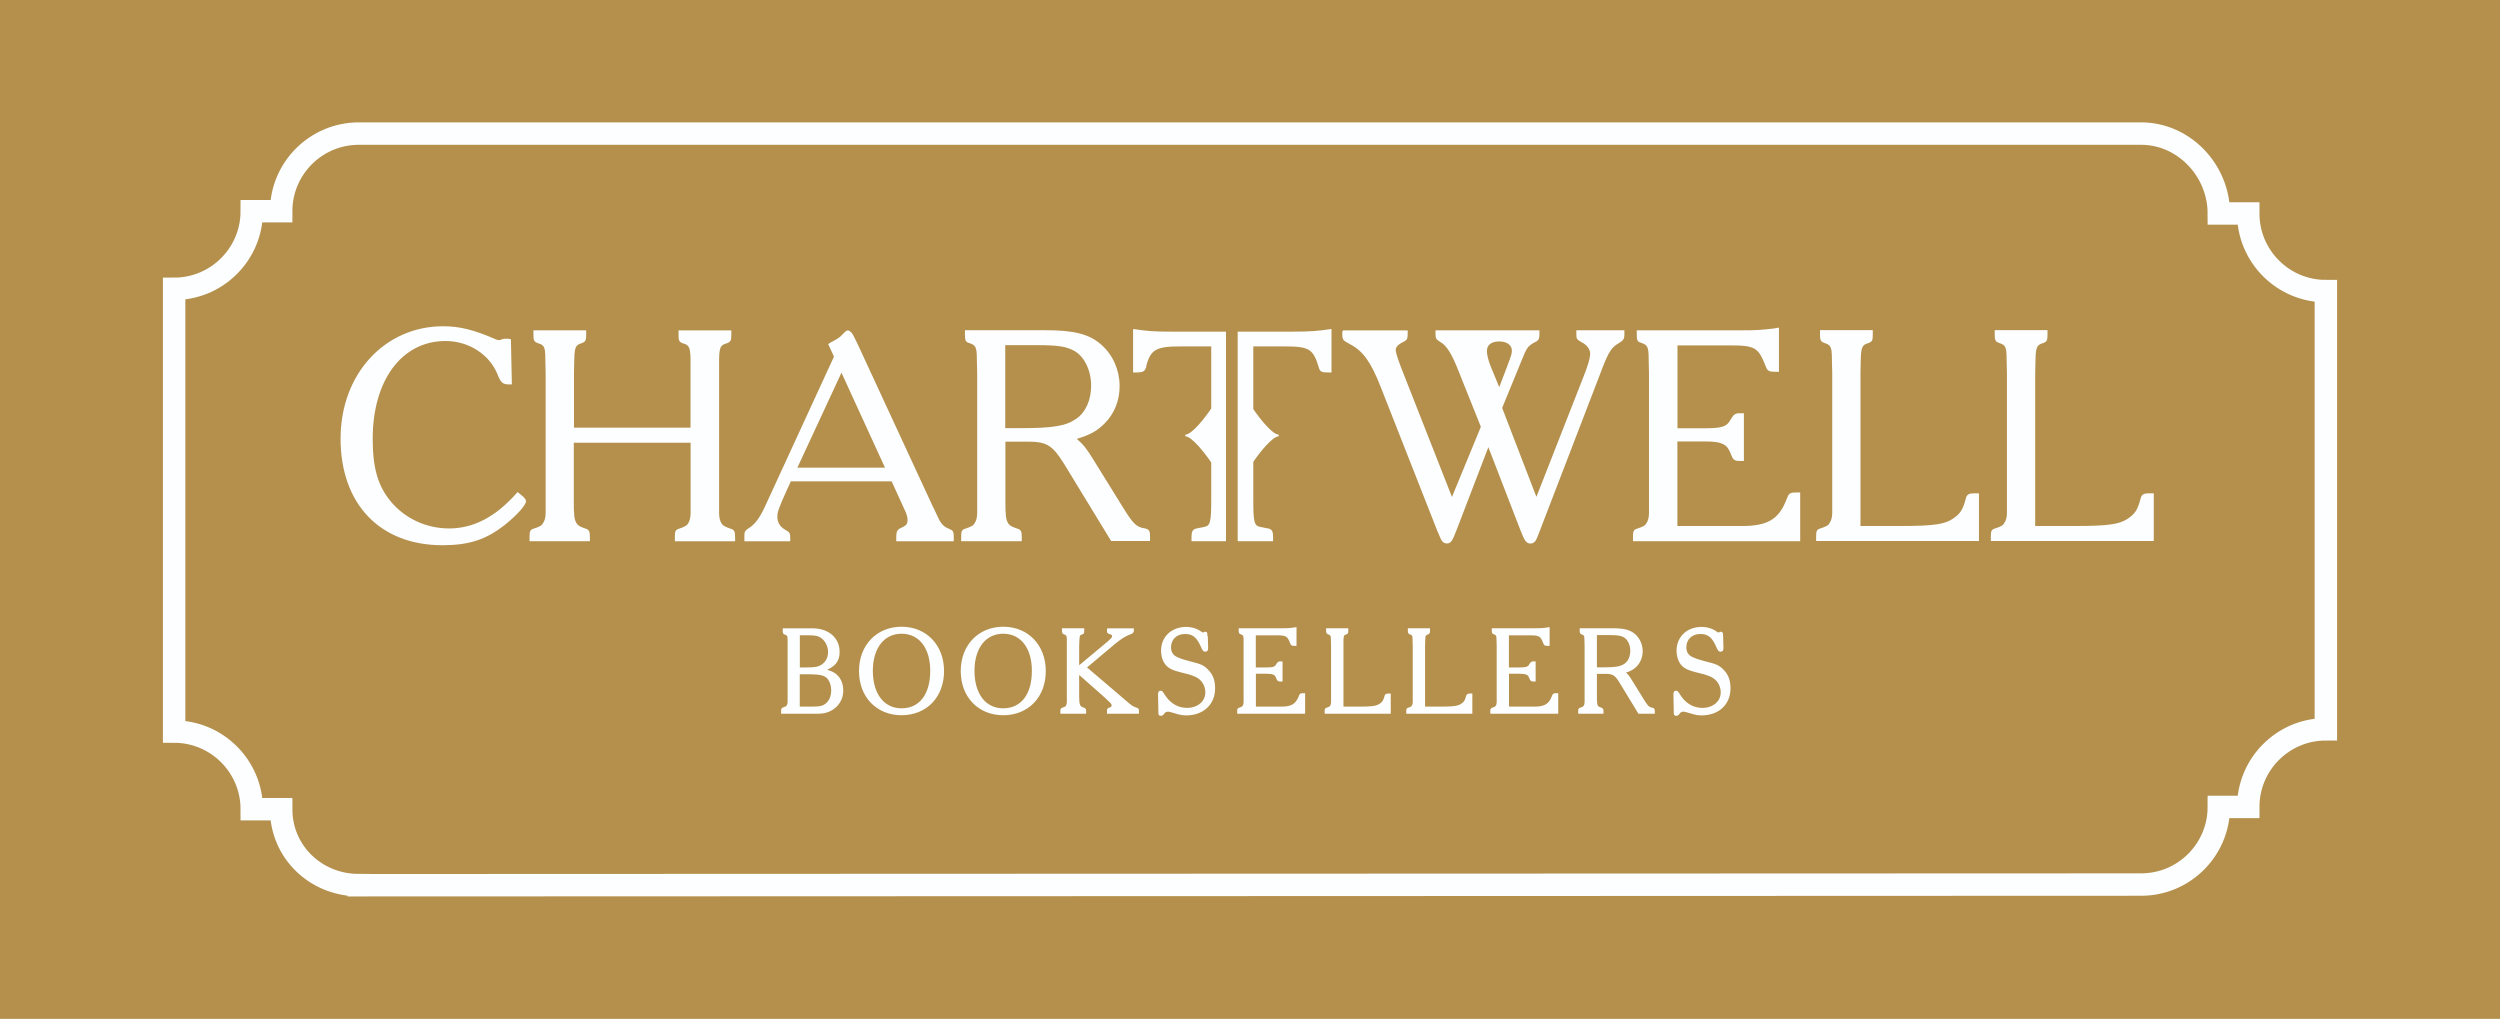
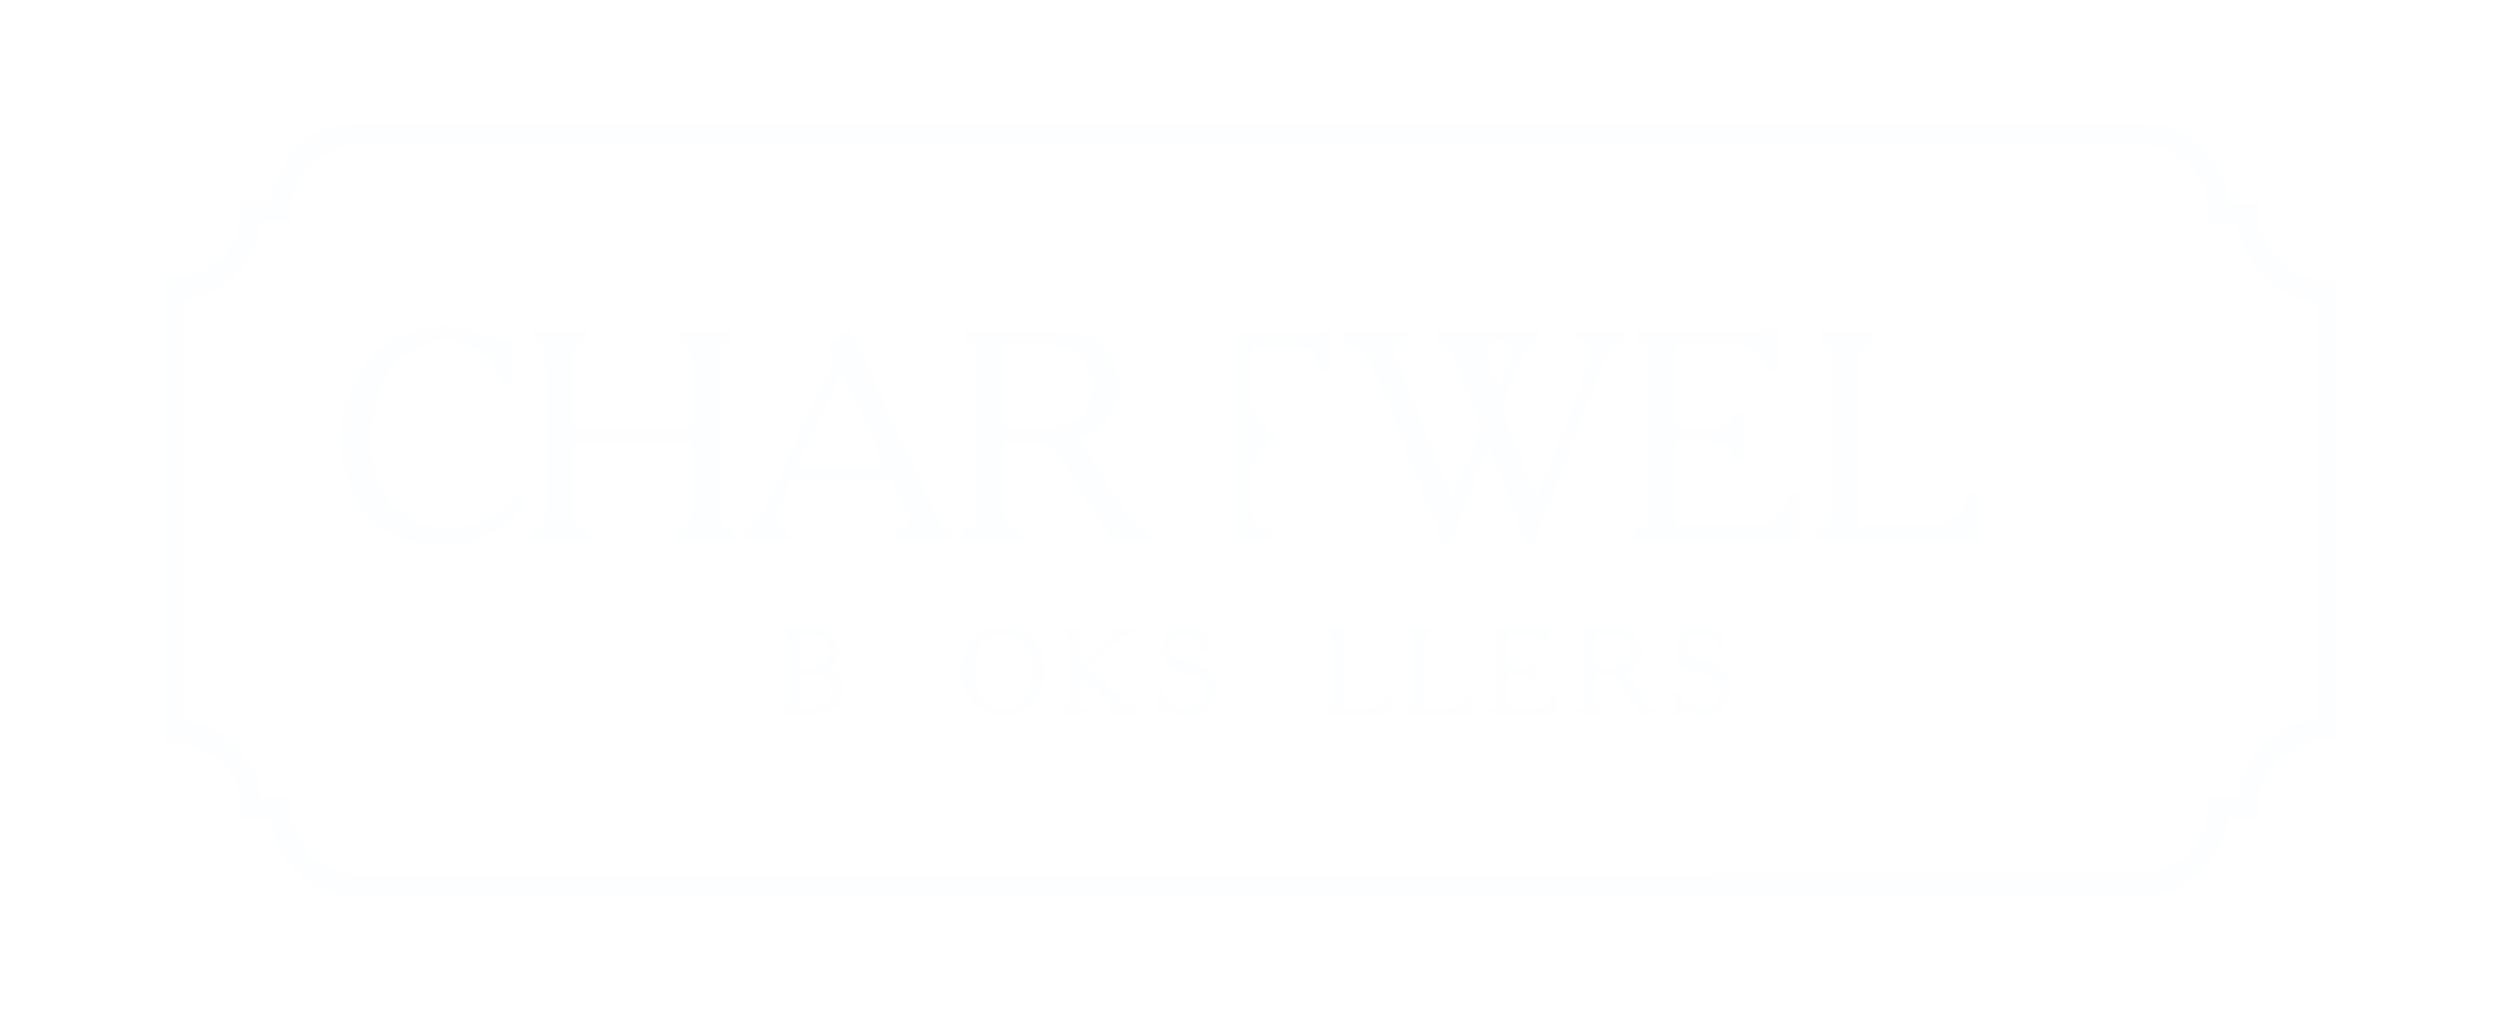
<svg xmlns="http://www.w3.org/2000/svg" id="Layer_2" viewBox="0 0 296.62 120.89">
  <defs>
    <style>.cls-1{fill:#b4904c;}.cls-2{fill:#fdfeff;stroke-miterlimit:10;stroke-width:.2px;}.cls-2,.cls-3{stroke:#fdfeff;}.cls-3{fill:none;stroke-width:2.66px;}</style>
  </defs>
  <g id="Header">
-     <rect class="cls-1" width="296.62" height="120.89" />
    <g id="Layer_1-2">
      <path class="cls-3" d="m42.57,105.02c-5.08,0-9.21-3.93-9.21-9.01h-3.49c0-5.08-4.13-9.21-9.21-9.21v-52.53c5.08,0,9.21-4.13,9.21-9.21h3.49c0-5.08,4.13-9.21,9.21-9.21h211.48c5.08,0,9.21,4.39,9.21,9.48h3.49c0,5.08,4.13,9.21,9.21,9.21v51.99c-5.08,0-9.21,4.13-9.21,9.21h-3.49c0,5.08-4.13,9.21-9.21,9.21l-211.48.08h0Z" />
      <path class="cls-2" d="m97.81,79.48c.98.25,1.4.52,1.77,1.06.25.39.37.86.37,1.4,0,1.5-1.21,2.64-2.82,2.64h-4.35v-.16c0-.28,0-.34.18-.39.27-.09.39-.16.45-.27.09-.12.14-.3.14-.51v-7.26c0-.56-.07-.69-.39-.79-.16-.04-.19-.09-.19-.37v-.18h3.44c1.86,0,3.11,1.09,3.11,2.7,0,1.06-.48,1.66-1.7,2.15h0Zm-3.01-.19h.85c1.03,0,1.42-.06,1.85-.33.54-.33.85-.91.85-1.59,0-.64-.31-1.31-.76-1.67-.46-.36-.75-.42-1.94-.43h-.85s0,4.02,0,4.02Zm0,4.65h1.56c.94,0,1.34-.1,1.71-.42.42-.36.65-.92.65-1.61,0-.64-.24-1.27-.58-1.56-.4-.33-.82-.42-2.01-.45h-1.34v4.04h0Z" />
-       <path class="cls-2" d="m111.91,79.62c0,3.04-2.03,5.14-4.94,5.14s-4.95-2.11-4.95-5.14,2.06-5.16,4.95-5.16,4.94,2.14,4.94,5.16Zm-1.44-.03c0-2.76-1.37-4.5-3.5-4.5s-3.51,1.76-3.51,4.5,1.33,4.55,3.51,4.55,3.5-1.71,3.5-4.55Z" />
      <path class="cls-2" d="m123.98,79.62c0,3.04-2.03,5.14-4.94,5.14s-4.95-2.11-4.95-5.14,2.06-5.16,4.95-5.16,4.94,2.14,4.94,5.16Zm-1.45-.03c0-2.76-1.37-4.5-3.5-4.5s-3.51,1.76-3.51,4.5,1.33,4.55,3.51,4.55,3.5-1.71,3.5-4.55Z" />
      <path class="cls-2" d="m131.47,74.65h2.96v.08c0,.27-.04.33-.33.43-.67.25-1.15.57-2,1.27l-3.28,2.76,5.09,4.34c.09.07.19.15.31.24.19.12.31.19.34.19l.31.12c.15.04.16.07.16.34v.16h-3.59v-.16c0-.27,0-.3.22-.37.24-.07.33-.18.33-.36,0-.15-.07-.27-.24-.42l-.25-.24-.39-.37-3.17-2.8v2.74c0,1.07.1,1.3.64,1.46.16.05.19.12.19.37v.15h-2.86v-.15c0-.27,0-.33.18-.37.27-.09.39-.15.45-.27.09-.12.14-.3.14-.51v-7.32c0-.55-.07-.69-.39-.78-.16-.06-.19-.1-.19-.37v-.17h2.44v.17c0,.27,0,.31-.18.37-.31.09-.36.18-.39.78l-.03.69v2.49l3.4-2.83c.51-.42.71-.65.71-.83,0-.15-.09-.24-.27-.31l-.19-.07c-.15-.04-.15-.08-.15-.36v-.07h0l.02-.02Z" />
      <path class="cls-2" d="m143.2,75.46l.04,1.22v.24c0,.22-.06.3-.25.3-.15,0-.19-.06-.36-.4-.54-1.27-1.06-1.7-2.03-1.7-1.04,0-1.76.69-1.76,1.68,0,.6.27,1.03.83,1.27.39.18.89.34,1.49.49,1.37.34,1.62.46,2.14,1,.54.55.77,1.21.77,2.11,0,1.86-1.34,3.11-3.34,3.11-.33,0-.62-.04-.89-.12l-.98-.28c-.11-.03-.21-.04-.3-.04-.18,0-.36.09-.46.21l-.13.18c-.06.07-.13.1-.24.1-.18,0-.19-.03-.19-.36l-.04-2v-.09c0-.24.06-.33.21-.33.09,0,.13.03.19.11l.34.51c.63.91,1.55,1.42,2.59,1.42,1.33,0,2.28-.82,2.28-1.95,0-.86-.49-1.61-1.28-1.95-.24-.1-.49-.19-.78-.28-.1-.03-.43-.1-.95-.24-.89-.22-1.33-.43-1.64-.76-.37-.37-.6-1.01-.6-1.71,0-1.59,1.19-2.72,2.89-2.72.57,0,1.16.16,1.59.46.25.18.3.19.37.19.04,0,.09,0,.12,0l.1-.06s.04-.02.07-.02c.1,0,.15.06.15.16v.27h.05Z" />
-       <path class="cls-2" d="m148.9,79.29h1.39c.79,0,1.03-.09,1.21-.42.15-.25.21-.3.42-.3h.15v2.19h-.15c-.25,0-.3-.03-.42-.36-.16-.43-.45-.56-1.19-.56h-1.4v4.1h3.13c1.16,0,1.73-.31,2.09-1.16l.1-.25c.06-.15.12-.18.37-.18h.15v2.23h-7.86v-.15c0-.27,0-.33.18-.37.27-.09.39-.15.45-.27.09-.12.13-.3.13-.51v-7.32c0-.57-.07-.69-.39-.79-.16-.05-.19-.09-.19-.36v-.17h5.01c.57,0,.9,0,1.46-.09l.19-.03v2.01h-.15c-.27,0-.33-.03-.4-.22-.36-.92-.52-1.03-1.76-1.03h-2.52v4.01h0Z" />
      <path class="cls-2" d="m159.28,83.94h1.86c1.74,0,2.26-.07,2.73-.45.25-.19.37-.4.49-.86.04-.19.12-.24.37-.24h.18v2.19h-7.64v-.15c0-.27,0-.33.18-.37.27-.09.39-.15.45-.27.09-.12.13-.3.13-.51v-6.63l-.02-.69c0-.55-.06-.69-.37-.78-.16-.06-.2-.1-.2-.37v-.17h2.43v.17c0,.27,0,.31-.18.37-.31.09-.37.22-.39.78v7.98s0,0,0,0Z" />
      <path class="cls-2" d="m168.96,83.94h1.86c1.74,0,2.26-.07,2.73-.45.25-.19.37-.4.49-.86.04-.19.12-.24.37-.24h.18v2.19h-7.64v-.15c0-.27,0-.33.18-.37.27-.09.39-.15.45-.27.09-.12.14-.3.14-.51v-6.63l-.02-.69c0-.55-.06-.69-.37-.78-.16-.06-.19-.1-.19-.37v-.17h2.43v.17c0,.27-.02.31-.18.37-.31.09-.37.22-.39.78l-.02.69v7.29h0Z" />
      <path class="cls-2" d="m178.94,79.29h1.38c.79,0,1.03-.09,1.21-.42.15-.25.21-.3.42-.3h.15v2.19h-.15c-.25,0-.3-.03-.42-.36-.16-.43-.45-.56-1.19-.56h-1.4v4.1h3.13c1.16,0,1.73-.31,2.09-1.16l.1-.25c.06-.15.12-.18.37-.18h.15v2.23h-7.86v-.15c0-.27.02-.33.18-.37.27-.09.39-.15.45-.27.09-.12.13-.3.13-.51v-6.65l-.02-.67c0-.57-.06-.69-.37-.79-.16-.05-.19-.09-.19-.36v-.17h5.01c.57,0,.89,0,1.46-.09l.19-.03v2.01h-.15c-.27,0-.33-.03-.4-.22-.36-.92-.52-1.03-1.76-1.03h-2.52v4.01h0Z" />
      <path class="cls-2" d="m189.37,79.85v2.74c0,.34,0,.57.02.69,0,.21.04.39.12.51.07.12.2.18.45.27.16.05.19.1.19.37v.15h-2.8v-.15c0-.27,0-.33.18-.37.27-.09.39-.15.45-.27.09-.12.13-.3.13-.51v-6.65l-.02-.67c0-.55-.06-.67-.37-.78-.16-.04-.19-.09-.19-.37v-.17h3.77c1.37,0,2.09.18,2.65.69.54.48.85,1.18.85,1.94,0,.67-.24,1.27-.68,1.73-.37.37-.66.54-1.39.76.36.31.49.48.8.98l1.43,2.31c.45.73.61.89.91.98l.21.05c.13.04.16.09.16.34v.16h-1.79l-2.23-3.67c-.55-.88-.83-1.06-1.76-1.06h-1.09Zm0-.57h.75c1.58,0,2.17-.1,2.68-.45.46-.31.73-.91.73-1.61,0-.76-.34-1.43-.83-1.7-.4-.21-.76-.27-1.85-.27h-1.48v4.02h0Z" />
      <path class="cls-2" d="m204.34,75.46l.04,1.22v.24c0,.22-.06.3-.25.3-.15,0-.19-.06-.36-.4-.54-1.27-1.06-1.7-2.03-1.7-1.04,0-1.76.69-1.76,1.68,0,.6.27,1.03.83,1.27.39.18.89.34,1.49.49,1.37.34,1.62.46,2.15,1,.54.55.77,1.21.77,2.11,0,1.86-1.34,3.11-3.34,3.11-.33,0-.63-.04-.89-.12l-.98-.28c-.1-.03-.21-.04-.3-.04-.18,0-.36.09-.46.21l-.13.18c-.06.07-.13.1-.24.1-.18,0-.19-.03-.19-.36l-.04-2v-.09c0-.24.06-.33.21-.33.09,0,.13.03.19.11l.34.51c.62.91,1.55,1.42,2.59,1.42,1.33,0,2.28-.82,2.28-1.95,0-.86-.49-1.61-1.28-1.95-.24-.1-.49-.19-.77-.28-.1-.03-.43-.1-.95-.24-.89-.22-1.33-.43-1.64-.76-.37-.37-.6-1.01-.6-1.71,0-1.59,1.19-2.72,2.89-2.72.56,0,1.16.16,1.59.46.25.18.3.19.37.19.05,0,.09,0,.12,0l.1-.06s.04-.02.07-.02c.1,0,.15.06.15.16l.02.27h0Z" />
      <path class="cls-2" d="m60.52,40.34l.11,5.17h-.22c-.71,0-.9-.15-1.3-1.16-.97-2.38-3.46-3.99-6.25-3.99-5.24,0-8.74,4.68-8.74,11.72,0,3.47.63,5.65,2.2,7.52,1.68,2.01,4.25,3.2,6.95,3.2,2.94,0,5.61-1.38,8.15-4.28l.33.26c.37.3.56.52.56.67,0,.45-1.12,1.67-2.49,2.76-2.23,1.75-4.25,2.38-7.33,2.38-7.33,0-11.98-4.83-11.98-12.54s5.28-13.24,12.06-13.24c1.97,0,3.61.41,6.28,1.57.15.07.26.07.37.07.08,0,.15,0,.22-.04l.22-.08c.08-.04.26-.04.45-.04.15,0,.22,0,.41.04h0Z" />
      <path class="cls-2" d="m67.97,50.84h14.06v-8.3c-.04-1.38-.19-1.68-.97-1.9-.41-.15-.45-.26-.45-.93v-.41h6.06v.41c0,.67-.07.78-.48.93-.78.22-.93.52-.97,1.9v18.34c0,.52.11.97.3,1.27.18.3.48.45,1.12.67.41.11.48.26.48.93v.37h-6.95v-.37c0-.67.04-.82.45-.93.63-.22.93-.37,1.12-.67.19-.33.3-.74.3-1.27v-8.45h-14.06v6.73c0,.85,0,1.42.04,1.71,0,.52.11.97.3,1.27s.45.45,1.12.67c.37.11.45.26.45.93v.37h-6.96v-.37c0-.67.04-.82.45-.93.67-.22.97-.37,1.12-.67.22-.3.34-.74.34-1.27v-16.63l-.04-1.71c0-1.38-.15-1.68-.93-1.9-.41-.15-.48-.26-.48-.93v-.41h6.06v.41c0,.67-.07.78-.48.93-.74.22-.89.52-.93,1.9l-.04,1.71v6.58h0l-.03.02Z" />
      <path class="cls-2" d="m105.83,57.01h-12.06l-.45.97c-.97,2.16-1.19,2.72-1.19,3.31,0,.74.33,1.3,1.08,1.71.41.22.45.33.45.86v.26h-5.24v-.6c0-.37.07-.52.48-.78.71-.41,1.34-1.26,1.94-2.57l8.22-17.86-.67-1.45c.15-.11.3-.19.37-.22.82-.45.97-.56,1.19-.82.37-.37.52-.52.63-.52h.04c.22.08.45.3.6.67l.41.82,8.97,19.38c.11.15.22.48.45.93.41.97.75,1.38,1.3,1.64.6.26.63.3.67.48.04.11.04.26.04.49v.41h-6.62v-.41c0-.63.11-.82.56-1.01.6-.26.78-.52.78-.97,0-.41-.07-.71-.48-1.56l-1.45-3.17h0Zm-11.39-1.42h10.72l-5.32-11.61-5.39,11.61Z" />
      <path class="cls-2" d="m119.19,52.32v6.84c0,.85,0,1.42.04,1.71,0,.52.11.97.3,1.27s.48.45,1.12.67c.41.11.48.26.48.93v.37h-6.99v-.37c0-.67.04-.82.45-.93.67-.22.97-.37,1.12-.67.22-.3.33-.74.33-1.27v-16.63l-.04-1.68c0-1.38-.15-1.68-.93-1.94-.41-.11-.48-.22-.48-.93v-.41h9.41c3.43,0,5.21.45,6.62,1.71,1.34,1.19,2.12,2.94,2.12,4.83,0,1.68-.6,3.17-1.71,4.31-.93.93-1.64,1.34-3.46,1.9.89.78,1.23,1.19,2.01,2.46l3.57,5.76c1.12,1.82,1.53,2.23,2.27,2.46l.52.11c.33.11.41.22.41.86v.41h-4.46l-5.58-9.15c-1.38-2.2-2.09-2.64-4.39-2.64h-2.72,0Zm0-1.42h1.86c3.95,0,5.43-.26,6.69-1.12,1.15-.78,1.82-2.27,1.82-4.02,0-1.9-.86-3.58-2.09-4.24-1-.52-1.9-.67-4.61-.67h-3.69v10.05h.02Z" />
      <path class="cls-2" d="m153.33,39.45h-6.38v24.66h4v-.37c0-.63-.11-.85-.45-.93l-.97-.19c-.82-.15-.93-.63-.93-3.35v-4.5c.75-1.11,2.3-3.1,3.12-3.1-.82,0-2.37-1.99-3.12-3.1v-7.57h3.84c2.94,0,3.46.33,4.13,2.57.11.45.3.52.97.52h.34v-4.94c-1.53.22-2.35.3-4.53.3h0Z" />
-       <path class="cls-2" d="m134.54,39.15v4.94h.34c.67,0,.86-.11,1-.52l.07-.34c.52-1.82,1.23-2.23,4.06-2.23h3.8v7.5c-.73,1.09-2.33,3.17-3.17,3.17.84,0,2.43,2.08,3.17,3.17v4.43c0,2.72-.11,3.2-.93,3.35l-.93.19c-.37.08-.48.3-.48.93v.37h3.89v-24.66h-6.27c-2.2,0-3.02-.07-4.53-.3h0Z" />
      <path class="cls-2" d="m159.37,39.3h7.55v.33c0,.52-.07.63-.34.78l-.41.22c-.45.26-.67.56-.67.89,0,.3.22,1,.6,2.01l6.17,15.7,3.54-8.59-2.68-6.69c-.78-2.01-1.41-2.98-2.08-3.39-.6-.37-.63-.41-.63-1.01v-.26h12.13v.33c0,.37-.04.52-.11.63-.07.08-.11.15-.45.3-.82.48-.93.63-1.6,2.31l-2.27,5.54,4.17,10.83,5.73-14.62c.49-1.23.75-2.12.75-2.65,0-.56-.41-1.12-1.08-1.45-.52-.3-.56-.33-.56-.89v-.33h5.5v.45c0,.41-.11.6-.63.9-.85.48-1.23,1.08-1.94,2.91l-7.44,19.35c-.11.26-.19.48-.26.67-.22.6-.41.82-.78.82-.41,0-.6-.26-1.08-1.49l-3.91-10.12-3.91,10.19c-.45,1.15-.6,1.41-1.01,1.41-.34,0-.56-.22-.78-.82-.04-.07-.11-.3-.26-.6l-6.73-17.11c-1.15-2.94-2.12-4.28-3.61-5.06l-.52-.3c-.3-.15-.41-.33-.41-.75v-.44h-.02Zm18.51,6.92l1.04-2.72c.48-1.3.56-1.49.56-1.9,0-.71-.63-1.19-1.6-1.19s-1.56.45-1.56,1.23c0,.45.15,1.12.45,1.86l1.12,2.72h0Z" />
      <path class="cls-2" d="m198.92,50.91h3.46c1.98,0,2.57-.22,3.02-1.04.37-.63.52-.74,1.04-.74h.37v5.46h-.37c-.63,0-.74-.08-1.04-.89-.41-1.08-1.12-1.42-2.98-1.42h-3.5v10.23h7.81c2.9,0,4.31-.78,5.2-2.9l.26-.63c.15-.37.3-.45.93-.45h.37v5.58h-19.64v-.37c0-.67.04-.82.45-.93.67-.22.97-.37,1.12-.67.22-.3.33-.74.33-1.27v-16.63l-.04-1.68c0-1.42-.15-1.71-.93-1.97-.41-.11-.48-.22-.48-.89v-.41h12.54c1.41,0,2.24-.04,3.65-.22l.48-.08v5.02h-.37c-.67,0-.82-.08-1-.56-.9-2.31-1.3-2.57-4.39-2.57h-6.28v10.01h0Z" />
      <path class="cls-2" d="m220.64,62.51h4.64c4.35,0,5.65-.19,6.81-1.12.63-.48.93-1.01,1.23-2.16.11-.48.3-.6.93-.6h.45v5.46h-19.12v-.37c0-.67.04-.82.45-.93.67-.22.97-.37,1.12-.67.22-.3.34-.74.34-1.27v-16.59l-.04-1.71c0-1.38-.15-1.71-.93-1.94-.41-.15-.48-.26-.48-.93v-.41h6.06v.41c0,.67-.04.78-.45.93-.78.22-.93.56-.97,1.94l-.04,1.71v18.23h0Z" />
-       <path class="cls-2" d="m241.37,62.51h4.65c4.34,0,5.65-.19,6.81-1.12.63-.48.93-1.01,1.23-2.16.11-.48.3-.6.93-.6h.45v5.46h-19.13v-.37c0-.67.04-.82.45-.93.67-.22.97-.37,1.12-.67.22-.3.34-.74.34-1.27v-16.59l-.04-1.71c0-1.38-.15-1.71-.93-1.94-.41-.15-.48-.26-.48-.93v-.41h6.06v.41c0,.67-.04.78-.45.93-.78.22-.93.56-.97,1.94l-.04,1.71v18.23h-.01Z" />
    </g>
  </g>
</svg>